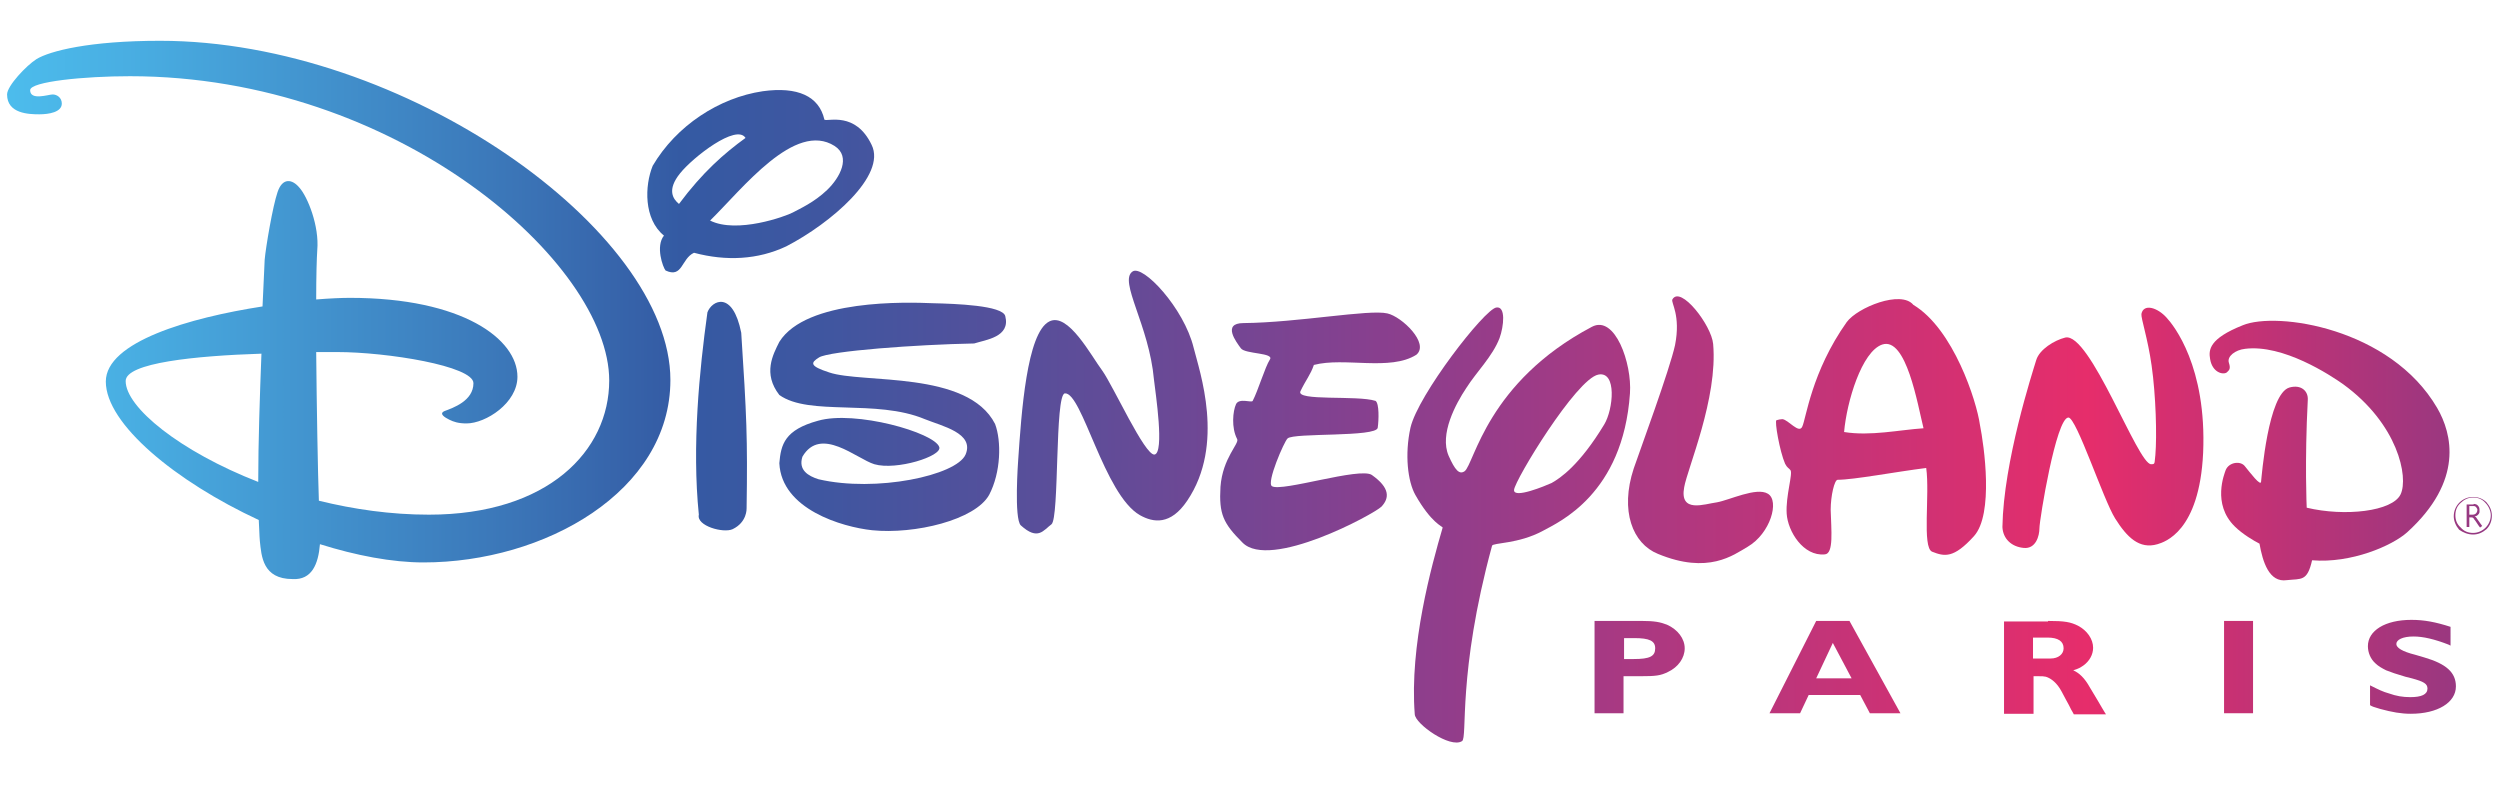
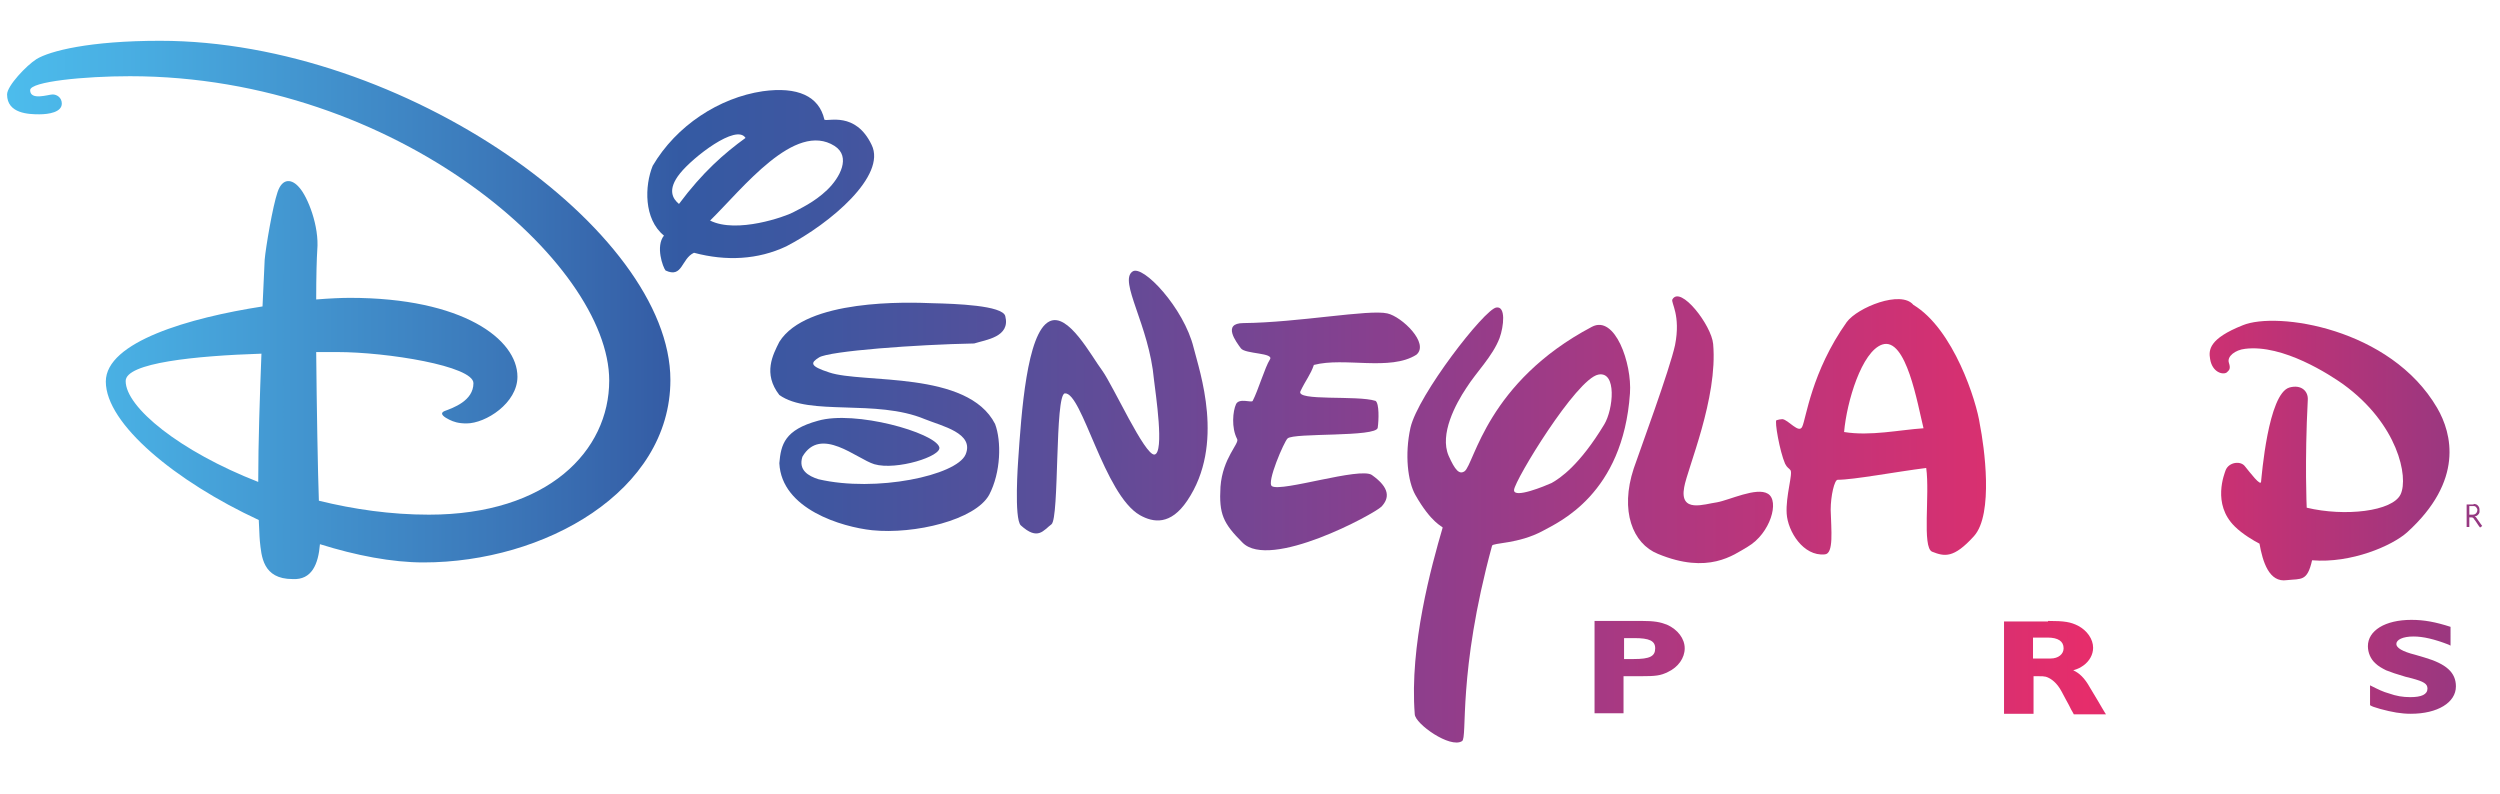
<svg xmlns="http://www.w3.org/2000/svg" version="1.1" id="Calque_2" x="0px" y="0px" viewBox="0.0 0.0 463.0 148.0" style="enable-background:new 0 0 463 147.1;" xml:space="preserve" width="463.0" height="147.1">
  <style type="text/css">
	.st0{fill:url(#SVGID_1_);}
	.st1{fill:url(#SVGID_00000105411423851471861780000010181593936454431671_);}
	.st2{fill:url(#SVGID_00000013177046702721350420000008121880210361496759_);}
	.st3{fill:url(#SVGID_00000065767578911624270710000005534261909848755638_);}
	.st4{fill:url(#SVGID_00000023244492123741370780000013262874056699559067_);}
	.st5{fill:url(#SVGID_00000009559176306471141950000004395985677020310918_);}
	.st6{fill:url(#SVGID_00000158731467994536155980000006980723004121699484_);}
	.st7{fill:url(#SVGID_00000082350059779154762900000012599822727707872179_);}
	.st8{fill:url(#SVGID_00000067941898816922646870000005962249364086084993_);}
	.st9{fill:url(#SVGID_00000018932479418790413420000018030970822881511867_);}
	.st10{fill:url(#SVGID_00000172404069880223907580000004427178651560466858_);}
	.st11{fill:url(#SVGID_00000047027109361561235010000007081603635308348033_);}
	.st12{fill:url(#SVGID_00000063628603486690986380000007538140443728441506_);}
	.st13{fill:url(#SVGID_00000021824972987929068400000012666871842120818067_);}
	.st14{fill:url(#SVGID_00000012447562240427528280000003573617829468917922_);}
	.st15{fill:url(#SVGID_00000083798667930962981050000010620447208652471977_);}
	.st16{fill:url(#SVGID_00000134209805012528493190000013774772753620226697_);}
	.st17{fill:url(#SVGID_00000159470818824023609330000015532570788939900842_);}
</style>
  <g>
    <g>
      <g>
        <g>
          <linearGradient id="SVGID_1_" gradientUnits="userSpaceOnUse" x1="-5.518" y1="79.656" x2="518.371" y2="79.656">
            <stop offset="0" style="stop-color:#4DC0EF" />
            <stop offset="6.189487e-02" style="stop-color:#48ABE0" />
            <stop offset="0.189" style="stop-color:#3B76B8" />
            <stop offset="0.25" style="stop-color:#345AA3" />
            <stop offset="0.303" style="stop-color:#4056A0" />
            <stop offset="0.398" style="stop-color:#604C98" />
            <stop offset="0.5" style="stop-color:#893F8E" />
            <stop offset="0.75" style="stop-color:#E62D6B" />
            <stop offset="0.988" style="stop-color:#5B4091" />
          </linearGradient>
-           <path class="st0" d="M409.1,84.4c-0.7,14.7-7.2,16.6-8.5,17c-3.4,1-5.7-1.3-7.9-4.8c-2.2-3.5-7.2-18.8-8.7-18.8      c-2.3,0-5.4,19.1-5.4,20.6c0,1.5-0.7,3.9-2.9,3.7c-2.3-0.2-3.9-1.7-4-3.9c0.2-12.2,5.6-28.8,6.3-31.1c0.6-2,3.4-3.7,5.4-4.2      c4.6-1.1,13.5,23.6,16,23.6c0.8,0,0.6-0.1,0.8-1.7c0.3-3.6,0.1-11.1-0.7-16.7c-0.7-5-2-8.8-1.9-9.6c0.4-2,3-1.2,4.7,0.7      C403.6,60.6,409.8,68.3,409.1,84.4z" />
        </g>
        <linearGradient id="SVGID_00000095339981534702084710000015258341958583907518_" gradientUnits="userSpaceOnUse" x1="-5.518" y1="79.592" x2="518.371" y2="79.592">
          <stop offset="0" style="stop-color:#4DC0EF" />
          <stop offset="6.189487e-02" style="stop-color:#48ABE0" />
          <stop offset="0.189" style="stop-color:#3B76B8" />
          <stop offset="0.25" style="stop-color:#345AA3" />
          <stop offset="0.303" style="stop-color:#4056A0" />
          <stop offset="0.398" style="stop-color:#604C98" />
          <stop offset="0.5" style="stop-color:#893F8E" />
          <stop offset="0.75" style="stop-color:#E62D6B" />
          <stop offset="0.988" style="stop-color:#5B4091" />
        </linearGradient>
        <path style="fill:url(#SVGID_00000095339981534702084710000015258341958583907518_);" d="M366.4,99.9c-3.8,4.2-5.5,3.8-7.8,2.9     c-1.9-0.8-0.4-10.6-1.1-15.6c-5.6,0.7-13.5,2.2-16.5,2.2c-0.6,0-1.3,3-1.3,5.6c0.1,3.8,0.6,8.2-1.1,8.3c-4,0.4-6.9-4.3-7.1-7.6     c-0.2-3.3,1.2-7.5,0.7-8.1c-0.3-0.4-0.6-0.4-1-1.2c-1-2.3-2-8-1.6-8.1c0.3-0.1,0.8-0.2,1.1-0.2c1.1,0.1,3.1,2.8,3.7,1.4     c0.7-1.4,1.7-10.2,8.3-19.5c2-2.7,10.1-6,12.4-3.2c7.5,4.5,11.8,18,12.4,22.3C368.3,83.1,370.1,95.8,366.4,99.9z M357,79.8     c-1.1-4.4-3.2-17.1-7.7-15.6c-3.8,1.3-6.6,10.6-7.1,16.3C347.1,81.3,352.5,80.1,357,79.8z" />
        <g>
          <linearGradient id="SVGID_00000126295258362438250940000004323177903228877973_" gradientUnits="userSpaceOnUse" x1="-5.518" y1="80.024" x2="518.371" y2="80.024">
            <stop offset="0" style="stop-color:#4DC0EF" />
            <stop offset="6.189487e-02" style="stop-color:#48ABE0" />
            <stop offset="0.189" style="stop-color:#3B76B8" />
            <stop offset="0.25" style="stop-color:#345AA3" />
            <stop offset="0.303" style="stop-color:#4056A0" />
            <stop offset="0.398" style="stop-color:#604C98" />
            <stop offset="0.5" style="stop-color:#893F8E" />
            <stop offset="0.75" style="stop-color:#E62D6B" />
            <stop offset="0.988" style="stop-color:#5B4091" />
          </linearGradient>
          <path style="fill:url(#SVGID_00000126295258362438250940000004323177903228877973_);" d="M324.2,101.9      c-2.6,1.5-7.3,5.2-16.7,1.3c-4.7-1.9-7.1-8-4.5-15.9c1.2-3.5,6.7-18.4,7.7-23c1.1-5.6-0.8-7.9-0.5-8.5c1.5-2.7,7.3,4.8,7.6,8.3      c0.9,10.1-4.8,23.2-5.4,26.7c-0.9,4.9,3.8,3.1,6.1,2.8c2.3-0.4,7.4-2.9,9.5-1.6C330.2,93.3,328.5,99.4,324.2,101.9z" />
        </g>
        <linearGradient id="SVGID_00000176744914246061429210000002658900942128640429_" gradientUnits="userSpaceOnUse" x1="-5.518" y1="97.855" x2="518.371" y2="97.855">
          <stop offset="0" style="stop-color:#4DC0EF" />
          <stop offset="6.189487e-02" style="stop-color:#48ABE0" />
          <stop offset="0.189" style="stop-color:#3B76B8" />
          <stop offset="0.25" style="stop-color:#345AA3" />
          <stop offset="0.303" style="stop-color:#4056A0" />
          <stop offset="0.398" style="stop-color:#604C98" />
          <stop offset="0.5" style="stop-color:#893F8E" />
          <stop offset="0.75" style="stop-color:#E62D6B" />
          <stop offset="0.988" style="stop-color:#5B4091" />
        </linearGradient>
        <path style="fill:url(#SVGID_00000176744914246061429210000002658900942128640429_);" d="M286.1,98.9c-4.6,2.5-9.4,2.2-9.5,2.8     c-6.5,23.9-4.5,35.8-5.6,36.4c-2.2,1.4-8.7-3.2-8.8-5c-1-12.8,3.1-27.6,5.2-34.8c0-0.2-2.1-0.8-5.1-6.1c-1.4-2.5-2-7.5-0.9-12.5     c1.4-6.1,13.8-22.1,16-22.4c1.8-0.3,1.4,3.5,0.6,5.7c-1.3,3.4-4.3,6.3-6.2,9.3c-2,3-5,8.6-3.3,12.6c1.2,2.7,2,3.6,3,2.9     c1.8-1.4,4.2-16.6,23.7-26.9c4.3-2.3,7.5,6.8,7.1,12.4C301,92.1,289,97.3,286.1,98.9z M297.5,79.1c1.7-2.8,2.4-10-1.1-9.3     c-4.1,0.8-15.6,19.7-15.7,21.5c-0.1,1.7,5.9-0.8,7-1.3C289.3,89.1,292.9,86.7,297.5,79.1z" />
        <g>
          <linearGradient id="SVGID_00000082336169968558953180000010919052805038247851_" gradientUnits="userSpaceOnUse" x1="-5.518" y1="80.277" x2="518.371" y2="80.277">
            <stop offset="0" style="stop-color:#4DC0EF" />
            <stop offset="6.189487e-02" style="stop-color:#48ABE0" />
            <stop offset="0.189" style="stop-color:#3B76B8" />
            <stop offset="0.25" style="stop-color:#345AA3" />
            <stop offset="0.303" style="stop-color:#4056A0" />
            <stop offset="0.398" style="stop-color:#604C98" />
            <stop offset="0.5" style="stop-color:#893F8E" />
            <stop offset="0.75" style="stop-color:#E62D6B" />
            <stop offset="0.988" style="stop-color:#5B4091" />
          </linearGradient>
          <path style="fill:url(#SVGID_00000082336169968558953180000010919052805038247851_);" d="M243.4,68c-0.6,1.8-1.5,2.8-2.5,4.9      c-0.9,1.9,10.6,0.7,14,1.8c0.7,0.5,0.6,3.6,0.4,5c-0.2,1.8-15.7,0.9-16.8,2c-0.6,0.5-4,8.3-2.9,8.9c1.8,1.1,16.4-3.6,18.6-2.1      c3.4,2.4,3.3,4.3,1.8,5.9c-1.4,1.4-20.8,11.9-25.9,6.7c-3.6-3.6-4.4-5.3-4.1-10.4c0.4-5.4,3.6-8.1,3.1-8.9      c-1.1-2.1-0.8-5.2-0.2-6.5c0.6-1.2,2.9-0.2,3.1-0.6c1-1.9,2.3-6.3,3.2-7.7c0.9-1.3-4.6-1-5.4-2.1c-0.8-1.1-3.6-4.7,0.5-4.7      c10.2-0.1,23.4-2.6,26.8-1.8c2.7,0.6,7.9,5.6,5.4,7.7C257.6,69.2,249.1,66.5,243.4,68z" />
        </g>
        <g>
          <linearGradient id="SVGID_00000007415604016023096320000000976049123106382987_" gradientUnits="userSpaceOnUse" x1="-5.518" y1="74.914" x2="518.371" y2="74.914">
            <stop offset="0" style="stop-color:#4DC0EF" />
            <stop offset="6.189487e-02" style="stop-color:#48ABE0" />
            <stop offset="0.189" style="stop-color:#3B76B8" />
            <stop offset="0.25" style="stop-color:#345AA3" />
            <stop offset="0.303" style="stop-color:#4056A0" />
            <stop offset="0.398" style="stop-color:#604C98" />
            <stop offset="0.5" style="stop-color:#893F8E" />
            <stop offset="0.75" style="stop-color:#E62D6B" />
            <stop offset="0.988" style="stop-color:#5B4091" />
          </linearGradient>
          <path style="fill:url(#SVGID_00000007415604016023096320000000976049123106382987_);" d="M219.8,93.3c-3.1,4.6-6.3,4.1-8.8,2.7      c-6.7-3.8-10.8-23-14-22.7c-1.9,0.2-1,23.3-2.5,24.4c-1.5,1.1-2.5,3.1-5.7,0.2c-1.3-1.2-0.5-12.1-0.5-12.1      c0.6-8.8,1.6-23.8,5.8-25.9c3.5-1.8,7.8,6.4,9.9,9.2c2,2.8,7.9,15.8,9.7,15.6c1.9-0.3,0.2-11.4-0.1-14      c-0.9-10.1-6.6-18.3-4-20.1c1.9-1.4,9.6,6.8,11.4,14.2C222.1,69.2,226.9,82.8,219.8,93.3z" />
        </g>
        <g>
          <linearGradient id="SVGID_00000121278435395728912590000010243323153463751849_" gradientUnits="userSpaceOnUse" x1="-5.518" y1="77.658" x2="518.371" y2="77.658">
            <stop offset="0" style="stop-color:#4DC0EF" />
            <stop offset="6.189487e-02" style="stop-color:#48ABE0" />
            <stop offset="0.189" style="stop-color:#3B76B8" />
            <stop offset="0.25" style="stop-color:#345AA3" />
            <stop offset="0.303" style="stop-color:#4056A0" />
            <stop offset="0.398" style="stop-color:#604C98" />
            <stop offset="0.5" style="stop-color:#893F8E" />
            <stop offset="0.75" style="stop-color:#E62D6B" />
            <stop offset="0.988" style="stop-color:#5B4091" />
          </linearGradient>
          <path style="fill:url(#SVGID_00000121278435395728912590000010243323153463751849_);" d="M180.1,64c-10.7,0.2-27,1.4-28.9,2.6      c-1.6,1-1.8,1.6,1.9,2.8c6.2,2.1,25.8-0.4,30.9,9.6c1.2,3.2,1.1,9-1.1,13.2c-2.6,4.7-13.9,7.4-21.8,6.6      c-5.6-0.6-16.9-3.9-17.3-12.5c0.3-3.5,1-6.2,7.2-7.9c6.9-2,21.7,2.2,22.6,4.9c0.6,1.7-8,4.4-12.1,3.2c-3.3-1-10-7.2-13.4-1.4      c-0.8,2.5,1.1,3.6,3,4.2c10.7,2.5,25.7-0.7,27.4-4.6c1.7-4-4.4-5.3-7.6-6.6c-9.1-3.8-21.5-0.5-27.1-4.5c-3.1-4-1.2-7.5,0-9.9      c5-8,23.8-7.4,28.6-7.2c4.2,0.1,13,0.4,13.5,2.4C186.9,62.8,182.3,63.3,180.1,64z" />
        </g>
        <g>
          <linearGradient id="SVGID_00000054261554876702217580000002306536023621682819_" gradientUnits="userSpaceOnUse" x1="-5.518" y1="77.577" x2="518.371" y2="77.577">
            <stop offset="0" style="stop-color:#4DC0EF" />
            <stop offset="6.189487e-02" style="stop-color:#48ABE0" />
            <stop offset="0.189" style="stop-color:#3B76B8" />
            <stop offset="0.25" style="stop-color:#345AA3" />
            <stop offset="0.303" style="stop-color:#4056A0" />
            <stop offset="0.398" style="stop-color:#604C98" />
            <stop offset="0.5" style="stop-color:#893F8E" />
            <stop offset="0.75" style="stop-color:#E62D6B" />
            <stop offset="0.988" style="stop-color:#5B4091" />
          </linearGradient>
-           <path style="fill:url(#SVGID_00000054261554876702217580000002306536023621682819_);" d="M135.1,98.6c-1.7,0.8-6.8-0.6-6.3-2.7      c-1.3-12.8,0.1-26.9,1.6-37.7c0.8-2.2,4.7-4.2,6.3,3.8c1,15.4,1.2,19.6,1,32.7C137.7,94.8,137.8,97.3,135.1,98.6z" />
        </g>
        <linearGradient id="SVGID_00000019656849191134350290000007126312578207944070_" gradientUnits="userSpaceOnUse" x1="-5.518" y1="33.787" x2="518.371" y2="33.787">
          <stop offset="0" style="stop-color:#4DC0EF" />
          <stop offset="6.189487e-02" style="stop-color:#48ABE0" />
          <stop offset="0.189" style="stop-color:#3B76B8" />
          <stop offset="0.25" style="stop-color:#345AA3" />
          <stop offset="0.303" style="stop-color:#4056A0" />
          <stop offset="0.398" style="stop-color:#604C98" />
          <stop offset="0.5" style="stop-color:#893F8E" />
          <stop offset="0.75" style="stop-color:#E62D6B" />
          <stop offset="0.988" style="stop-color:#5B4091" />
        </linearGradient>
        <path style="fill:url(#SVGID_00000019656849191134350290000007126312578207944070_);" d="M152.2,22.3c0.6,0.4,5.8-1.6,8.8,4.7     c2.8,5.7-7.6,14.6-15.9,18.9c-5.3,2.5-11.2,2.8-17.2,1.2c-2.4,1.1-2.1,4.8-5.3,3.3c-0.5-0.6-1.9-4.5-0.3-6.5     c-3.8-3.1-3.6-9.3-2.1-13c4.4-7.5,12.4-12.7,20.5-13.9C147.2,16.1,151.2,17.9,152.2,22.3z M152.7,35.4c2.4-2.3,4.5-6.2,1.4-8.2     c-7.4-4.7-17.1,7.9-23.2,13.9c5,2.5,14.1-0.8,15.4-1.5C147.6,38.9,150.3,37.7,152.7,35.4z M137.5,25.7c-1.7-2.7-9.8,3.6-12.2,6.6     c-2.5,3.1-1.3,4.8-0.2,5.7C129.5,32.1,133.5,28.6,137.5,25.7z" />
        <linearGradient id="SVGID_00000004507921287991065670000010536884323825508760_" gradientUnits="userSpaceOnUse" x1="-5.518" y1="83.961" x2="518.371" y2="83.961">
          <stop offset="0" style="stop-color:#4DC0EF" />
          <stop offset="6.189487e-02" style="stop-color:#48ABE0" />
          <stop offset="0.189" style="stop-color:#3B76B8" />
          <stop offset="0.25" style="stop-color:#345AA3" />
          <stop offset="0.303" style="stop-color:#4056A0" />
          <stop offset="0.398" style="stop-color:#604C98" />
          <stop offset="0.5" style="stop-color:#893F8E" />
          <stop offset="0.75" style="stop-color:#E62D6B" />
          <stop offset="0.988" style="stop-color:#5B4091" />
        </linearGradient>
        <path style="fill:url(#SVGID_00000004507921287991065670000010536884323825508760_);" d="M429.4,104.4c7.3,0.6,14.9-2.7,17.7-5.2     c10.6-9.6,8.4-18.4,5.6-23.2c-8.7-14.9-29.9-18-36.2-15.4c-6.3,2.5-6.4,4.6-6.1,6.3c0.4,2.5,2.4,3,3.1,2.5     c0.4-0.4,0.8-0.6,0.4-1.8c-0.4-1.2,1.2-2.4,3-2.6c7.1-0.9,15.9,4.9,18.3,6.6c10.2,7.4,12.2,17.3,10.7,20.5     c-1.5,3.2-10.4,4.2-17.5,2.5c0,0-0.4-8.5,0.2-20.1c0.1-1.6-1.2-2.9-3.4-2.3c-4,1.1-5.2,16.7-5.3,17.5c0,1.1-2.1-1.7-3-2.8     c-0.8-1.1-3-0.8-3.6,0.7c-0.2,0.6-2.6,6.3,1.7,10.5c1.4,1.4,3.6,2.7,4.6,3.2c0.6,3.4,1.8,7.3,5.1,6.8     C427.4,107.8,428.5,108.4,429.4,104.4z" />
        <linearGradient id="SVGID_00000000935509228482784880000006028024254501072008_" gradientUnits="userSpaceOnUse" x1="-5.518" y1="57.849" x2="518.371" y2="57.849">
          <stop offset="0" style="stop-color:#4DC0EF" />
          <stop offset="6.189487e-02" style="stop-color:#48ABE0" />
          <stop offset="0.189" style="stop-color:#3B76B8" />
          <stop offset="0.25" style="stop-color:#345AA3" />
          <stop offset="0.303" style="stop-color:#4056A0" />
          <stop offset="0.398" style="stop-color:#604C98" />
          <stop offset="0.5" style="stop-color:#893F8E" />
          <stop offset="0.75" style="stop-color:#E62D6B" />
          <stop offset="0.988" style="stop-color:#5B4091" />
        </linearGradient>
        <path style="fill:url(#SVGID_00000000935509228482784880000006028024254501072008_);" d="M46.7,89.8C32.1,84.1,22,75.9,22,71     c0-3.4,13-4.7,25.3-5.1C47,73.6,46.7,82.5,46.7,89.8z M58.2,101.4c6.7,2.1,13.4,3.4,19.3,3.4c22.5,0,46-13.2,46-34     c0-27.8-49.6-63.2-95.1-63.2c-13.2,0-20.5,1.9-23,3.4c-1.9,1.2-5.5,5-5.5,6.6c0,3.6,4.1,3.7,6,3.7c1.8,0,4.2-0.4,4.2-2     c0-1.1-0.9-1.7-1.7-1.7c-0.8,0-4.2,1.2-4.2-0.8c0-1.6,10.1-2.6,18.6-2.6c49.9,0,89.3,34.9,89.3,56.7c0,13.1-11.4,25-33.6,25     c-7.1,0-14-1-20.5-2.6c-0.2-5.5-0.4-17.3-0.5-27.7c1.4,0,2.7,0,3.9,0c9.3,0,25.4,2.6,25.4,5.8c0,3.3-3.8,4.6-5.4,5.2     c-1.1,0.5,0.1,1.2,0.9,1.6c0.8,0.4,1.7,0.7,3.2,0.7c3.6,0,9.5-3.8,9.5-8.7c0-7-10.2-14.7-31.2-14.7c-1.6,0-3.8,0.1-6.3,0.3     c0-4.3,0.1-7.7,0.2-9.2c0.4-4.5-1.8-9.9-3.3-11.6c-1.4-1.7-3.2-1.9-4.1,0.8c-0.9,2.6-2.2,10.3-2.4,12.6c0,0.6-0.2,3.9-0.4,8.7     c-13.6,2.1-29.2,6.6-29.2,14c0,7.9,13,18.6,28.5,25.8c0.1,1.5,0.1,2.8,0.2,3.9c0.3,2.8,0.5,7.1,6.1,7.1     C56.7,108.1,57.9,105.1,58.2,101.4z" />
      </g>
    </g>
  </g>
  <linearGradient id="SVGID_00000107559189368675134960000008257124433807749511_" gradientUnits="userSpaceOnUse" x1="-5.536" y1="96.039" x2="518.354" y2="96.039">
    <stop offset="0" style="stop-color:#4DC0EF" />
    <stop offset="6.189487e-02" style="stop-color:#48ABE0" />
    <stop offset="0.189" style="stop-color:#3B76B8" />
    <stop offset="0.25" style="stop-color:#345AA3" />
    <stop offset="0.303" style="stop-color:#4056A0" />
    <stop offset="0.398" style="stop-color:#604C98" />
    <stop offset="0.5" style="stop-color:#893F8E" />
    <stop offset="0.75" style="stop-color:#E62D6B" />
    <stop offset="0.988" style="stop-color:#5B4091" />
  </linearGradient>
  <path style="fill:url(#SVGID_00000107559189368675134960000008257124433807749511_);" d="M459.5,93.9c0.2,0,0.7,0,1,0.6  c0.1,0.2,0.1,0.5,0.1,0.6c0,0.1,0,0.2,0,0.3c0,0.2-0.2,0.5-0.5,0.7c-0.1,0-0.2,0.1-0.4,0.1c0.2,0.1,0.3,0.2,0.4,0.4l0.7,1l0.3,0.4  l-0.4,0.3l-0.3-0.4l-0.6-0.9c-0.1-0.1-0.2-0.2-0.2-0.3c0,0-0.1-0.1-0.2-0.2c-0.1-0.1-0.3-0.1-0.7-0.1v1.8h-0.5v-4.2H459.5z   M458.7,95.9c0.2,0,0.4,0,0.6,0c0.3,0,0.5-0.1,0.6-0.2c0.1-0.1,0.3-0.3,0.3-0.7c0-0.1,0-0.2-0.1-0.3c-0.1-0.2-0.3-0.4-0.5-0.4  c-0.2,0-0.4,0-0.4,0c-0.2,0-0.3,0-0.5,0V95.9z" />
  <linearGradient id="SVGID_00000170963996231567369160000008221439954361741982_" gradientUnits="userSpaceOnUse" x1="-5.536" y1="96.008" x2="518.354" y2="96.008">
    <stop offset="0" style="stop-color:#4DC0EF" />
    <stop offset="6.189487e-02" style="stop-color:#48ABE0" />
    <stop offset="0.189" style="stop-color:#3B76B8" />
    <stop offset="0.25" style="stop-color:#345AA3" />
    <stop offset="0.303" style="stop-color:#4056A0" />
    <stop offset="0.398" style="stop-color:#604C98" />
    <stop offset="0.5" style="stop-color:#893F8E" />
    <stop offset="0.75" style="stop-color:#E62D6B" />
    <stop offset="0.988" style="stop-color:#5B4091" />
  </linearGradient>
-   <path style="fill:url(#SVGID_00000170963996231567369160000008221439954361741982_);" d="M459.4,99.6c1,0,1.8-0.4,2.5-1  c0.7-0.7,1-1.6,1-2.5c0-1-0.4-1.8-1-2.5c-0.7-0.7-1.6-1-2.5-1c-2,0-3.6,1.6-3.6,3.6c0,0.9,0.4,1.8,1,2.5  C457.5,99.2,458.4,99.6,459.4,99.6z M456.1,96c0-0.9,0.3-1.7,1-2.3c0.6-0.6,1.4-1,2.3-1c0.9,0,1.7,0.3,2.3,1c0.6,0.6,1,1.5,1,2.3  c0,1.8-1.5,3.3-3.3,3.3c-0.9,0-1.7-0.3-2.3-1C456.4,97.7,456.1,96.9,456.1,96z" />
  <linearGradient id="SVGID_00000070821723051583169310000007900699990985210026_" gradientUnits="userSpaceOnUse" x1="-5.536" y1="124.258" x2="518.354" y2="124.258">
    <stop offset="0" style="stop-color:#4DC0EF" />
    <stop offset="6.189487e-02" style="stop-color:#48ABE0" />
    <stop offset="0.189" style="stop-color:#3B76B8" />
    <stop offset="0.25" style="stop-color:#345AA3" />
    <stop offset="0.303" style="stop-color:#4056A0" />
    <stop offset="0.398" style="stop-color:#604C98" />
    <stop offset="0.5" style="stop-color:#893F8E" />
    <stop offset="0.75" style="stop-color:#E62D6B" />
    <stop offset="0.988" style="stop-color:#5B4091" />
  </linearGradient>
  <path style="fill:url(#SVGID_00000070821723051583169310000007900699990985210026_);" d="M304.5,115.7c2.3,0,3.4,0.2,4.7,0.7  c2,0.9,3.3,2.6,3.3,4.4c0,1.8-1.2,3.5-3.1,4.4c-1.4,0.7-2.3,0.8-5.1,0.8h-3.2v6.9h-5.4v-17.2H304.5z M301.2,122.8h1.8c3,0,4-0.5,4-2  c0-1.4-1.1-1.9-3.9-1.9h-1.9V122.8z" />
  <linearGradient id="SVGID_00000170257154832966932890000008909930046124917388_" gradientUnits="userSpaceOnUse" x1="-5.536" y1="124.258" x2="518.354" y2="124.258">
    <stop offset="0" style="stop-color:#4DC0EF" />
    <stop offset="6.189487e-02" style="stop-color:#48ABE0" />
    <stop offset="0.189" style="stop-color:#3B76B8" />
    <stop offset="0.25" style="stop-color:#345AA3" />
    <stop offset="0.303" style="stop-color:#4056A0" />
    <stop offset="0.398" style="stop-color:#604C98" />
    <stop offset="0.5" style="stop-color:#893F8E" />
    <stop offset="0.75" style="stop-color:#E62D6B" />
    <stop offset="0.988" style="stop-color:#5B4091" />
  </linearGradient>
-   <path style="fill:url(#SVGID_00000170257154832966932890000008909930046124917388_);" d="M352.7,132.9H347l-1.8-3.4h-9.6l-1.6,3.4  h-5.7l8.7-17.2h6.2L352.7,132.9z M337,126.4h6.6l-3.5-6.6L337,126.4z" />
  <linearGradient id="SVGID_00000123399257496945626490000002146823867825756548_" gradientUnits="userSpaceOnUse" x1="-5.536" y1="124.258" x2="518.354" y2="124.258">
    <stop offset="0" style="stop-color:#4DC0EF" />
    <stop offset="6.189487e-02" style="stop-color:#48ABE0" />
    <stop offset="0.189" style="stop-color:#3B76B8" />
    <stop offset="0.25" style="stop-color:#345AA3" />
    <stop offset="0.303" style="stop-color:#4056A0" />
    <stop offset="0.398" style="stop-color:#604C98" />
    <stop offset="0.5" style="stop-color:#893F8E" />
    <stop offset="0.75" style="stop-color:#E62D6B" />
    <stop offset="0.988" style="stop-color:#5B4091" />
  </linearGradient>
  <path style="fill:url(#SVGID_00000123399257496945626490000002146823867825756548_);" d="M380.2,115.7c3.1,0,4.2,0.2,5.6,0.9  c1.7,0.9,2.8,2.5,2.8,4.1c0,1.3-0.7,2.5-1.8,3.3c-0.6,0.4-0.9,0.6-1.9,0.9c1.1,0.5,2.1,1.4,3.1,3.2l0.9,1.5l0.6,1l0.7,1.2l0.6,1  l0.2,0.3H385l-0.1-0.2l-0.4-0.7l-0.4-0.8l-0.6-1.1l-0.8-1.5c-0.8-1.5-1.9-2.4-2.9-2.7c-0.5-0.1-0.6-0.1-1.5-0.1h-0.8v7H372v-17.2  H380.2z M377.4,122.7h2.2l0.4,0l0.7,0c1.4,0,2.4-0.8,2.4-1.9c0-1.3-1-2-3-2h-2.7V122.7z" />
  <linearGradient id="SVGID_00000054249042535235492140000002966447623497387682_" gradientUnits="userSpaceOnUse" x1="-5.536" y1="124.258" x2="518.354" y2="124.258">
    <stop offset="0" style="stop-color:#4DC0EF" />
    <stop offset="6.189487e-02" style="stop-color:#48ABE0" />
    <stop offset="0.189" style="stop-color:#3B76B8" />
    <stop offset="0.25" style="stop-color:#345AA3" />
    <stop offset="0.303" style="stop-color:#4056A0" />
    <stop offset="0.398" style="stop-color:#604C98" />
    <stop offset="0.5" style="stop-color:#893F8E" />
    <stop offset="0.75" style="stop-color:#E62D6B" />
    <stop offset="0.988" style="stop-color:#5B4091" />
  </linearGradient>
-   <path style="fill:url(#SVGID_00000054249042535235492140000002966447623497387682_);" d="M418.4,132.9H413v-17.2h5.4V132.9z" />
  <linearGradient id="SVGID_00000000942009091895412880000016125667543020497825_" gradientUnits="userSpaceOnUse" x1="-5.536" y1="124.26" x2="518.354" y2="124.26">
    <stop offset="0" style="stop-color:#4DC0EF" />
    <stop offset="6.189487e-02" style="stop-color:#48ABE0" />
    <stop offset="0.189" style="stop-color:#3B76B8" />
    <stop offset="0.25" style="stop-color:#345AA3" />
    <stop offset="0.303" style="stop-color:#4056A0" />
    <stop offset="0.398" style="stop-color:#604C98" />
    <stop offset="0.5" style="stop-color:#893F8E" />
    <stop offset="0.75" style="stop-color:#E62D6B" />
    <stop offset="0.988" style="stop-color:#5B4091" />
  </linearGradient>
  <path style="fill:url(#SVGID_00000000942009091895412880000016125667543020497825_);" d="M455.2,120.3l-0.4-0.2  c-2.6-1-4.7-1.5-6.5-1.5c-2,0-3.2,0.6-3.2,1.4c0,0.7,1.1,1.4,3.5,2l1.7,0.5c4.1,1.2,5.9,2.8,5.9,5.4c0,3-3.4,5.1-8.4,5.1  c-1.8,0-3.5-0.3-5.7-0.9c-1.3-0.4-1.4-0.4-1.9-0.7v-3.7c1.6,0.8,2.4,1.2,3.5,1.5c1.4,0.5,2.6,0.7,4,0.7c2.1,0,3.2-0.5,3.2-1.6  c0-0.9-0.7-1.3-2.9-1.9l-1.2-0.3c-1.7-0.5-2.6-0.8-3.6-1.2c-0.8-0.4-1.5-0.8-2-1.3c-0.9-0.8-1.4-2-1.4-3.2c0-2.9,3.2-4.9,8.1-4.9  c2.4,0,4.5,0.4,7.3,1.3V120.3z" />
</svg>